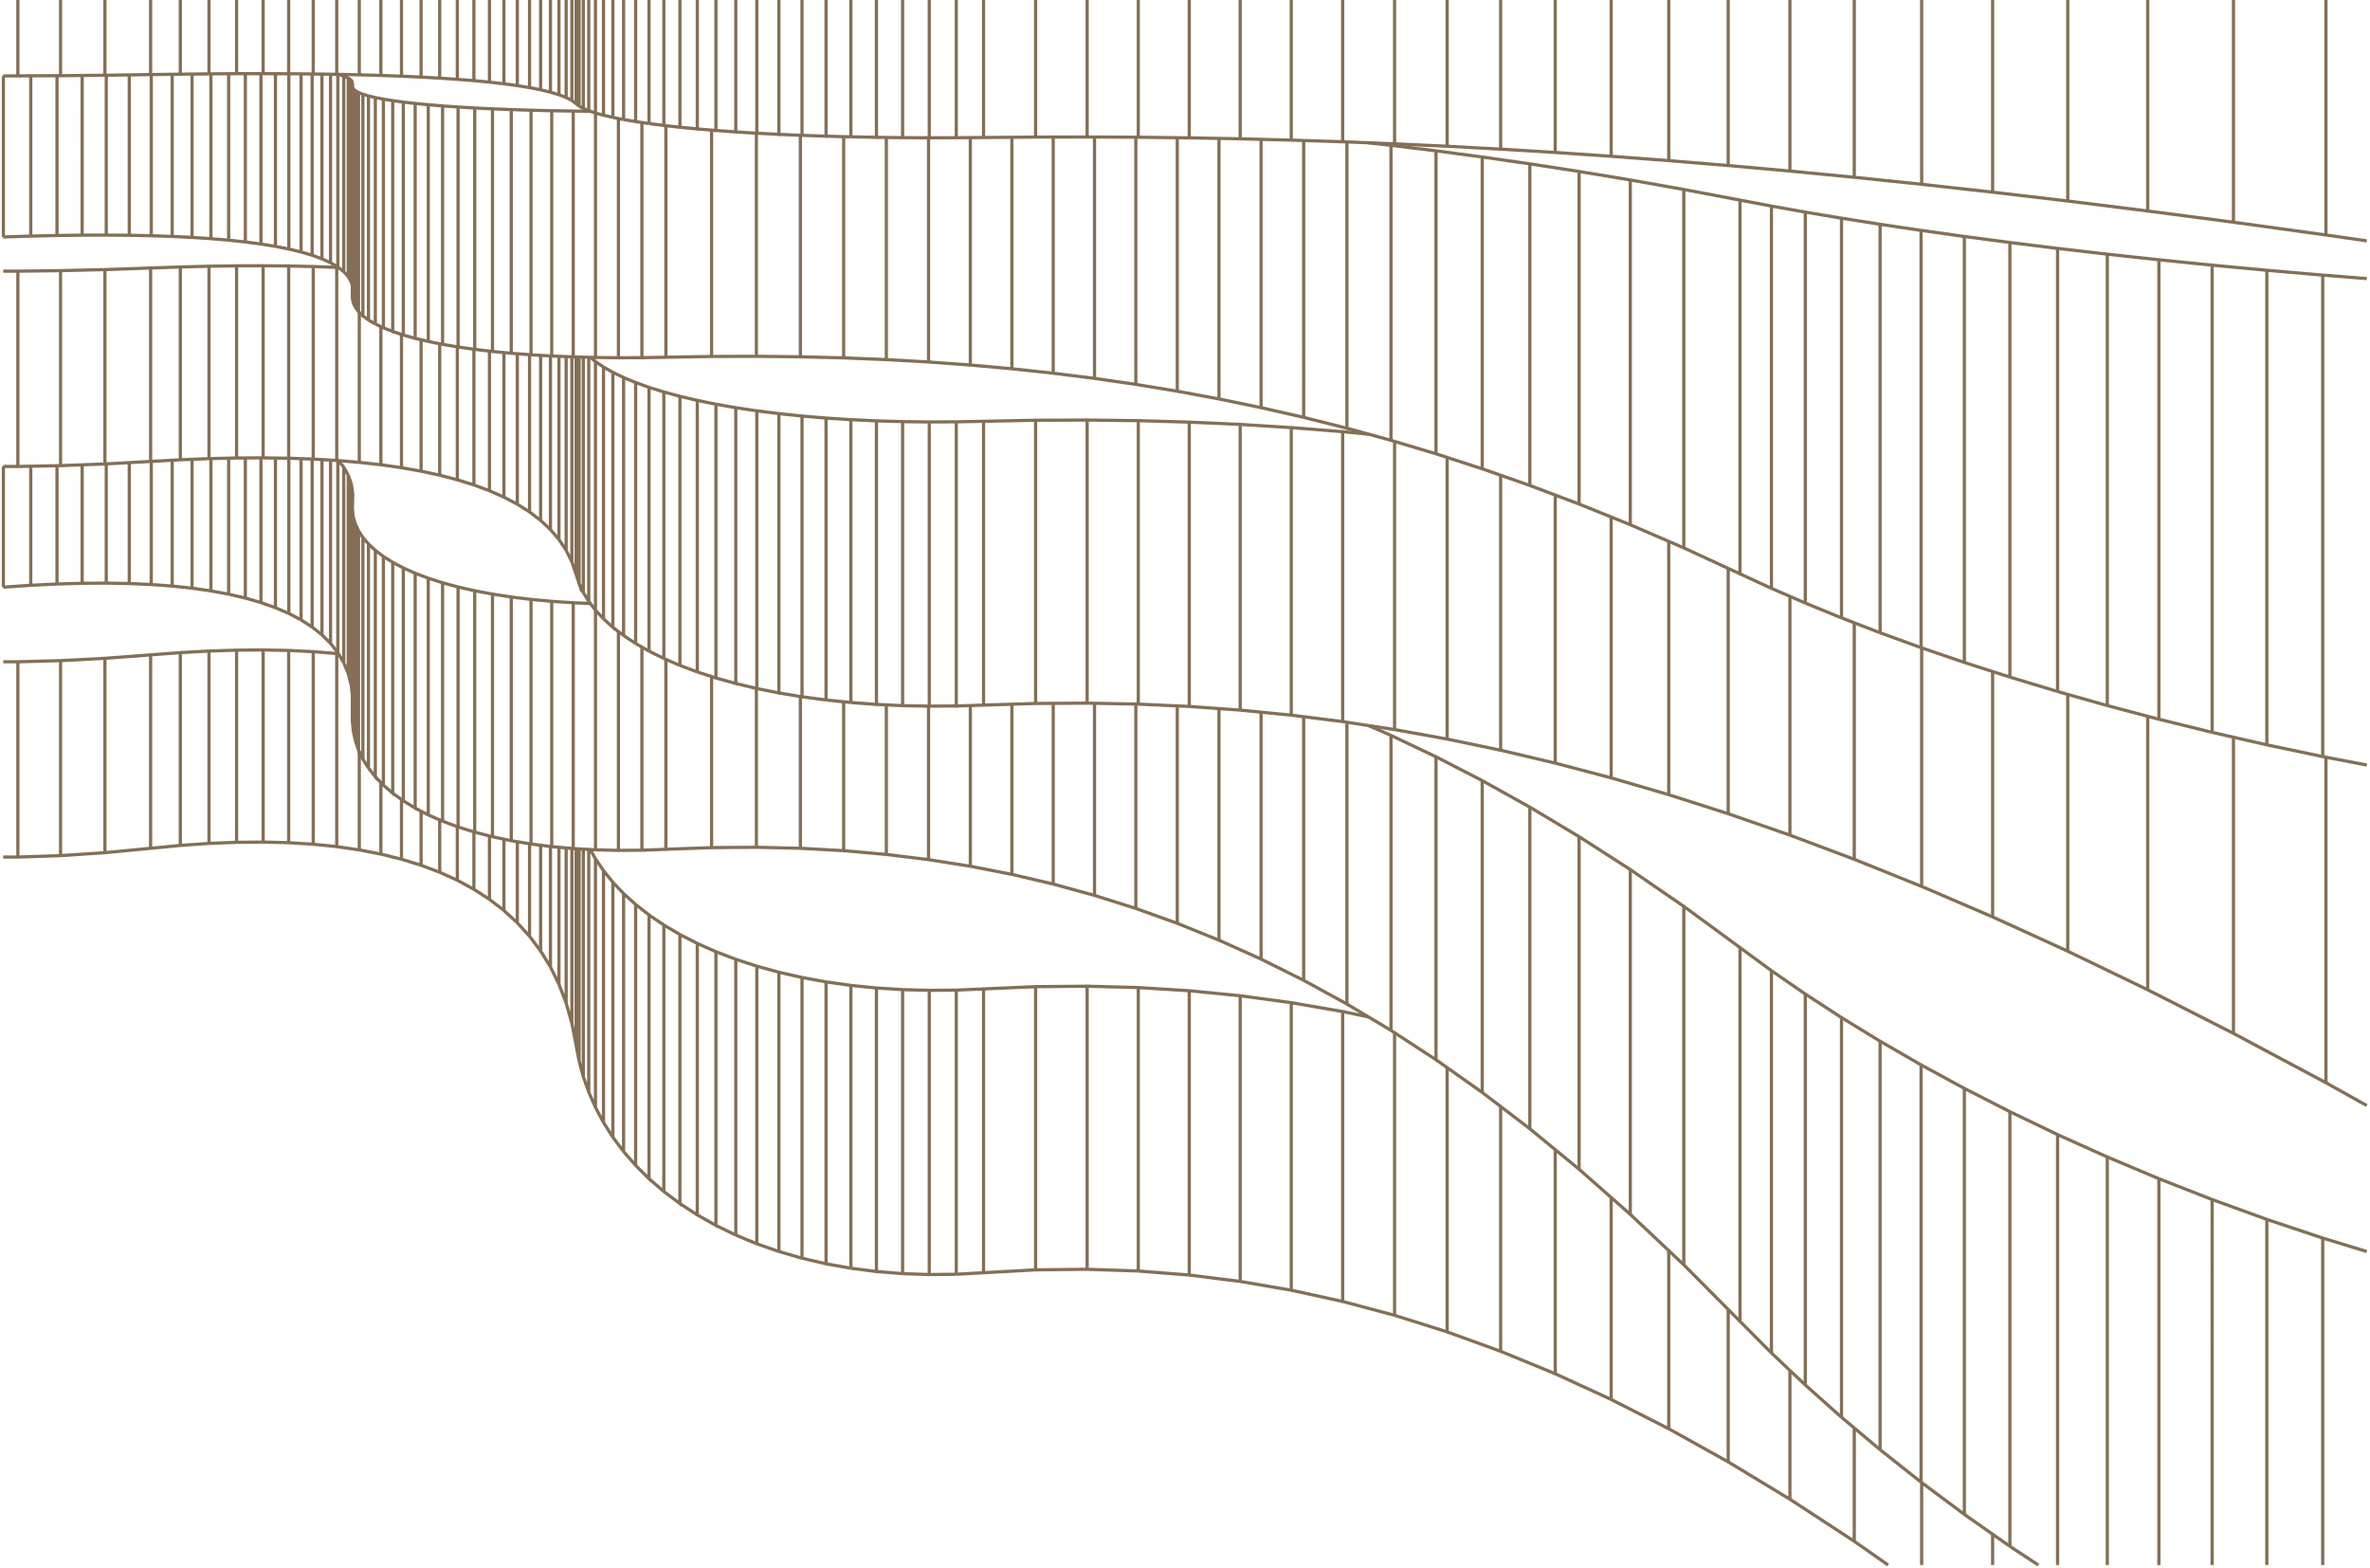
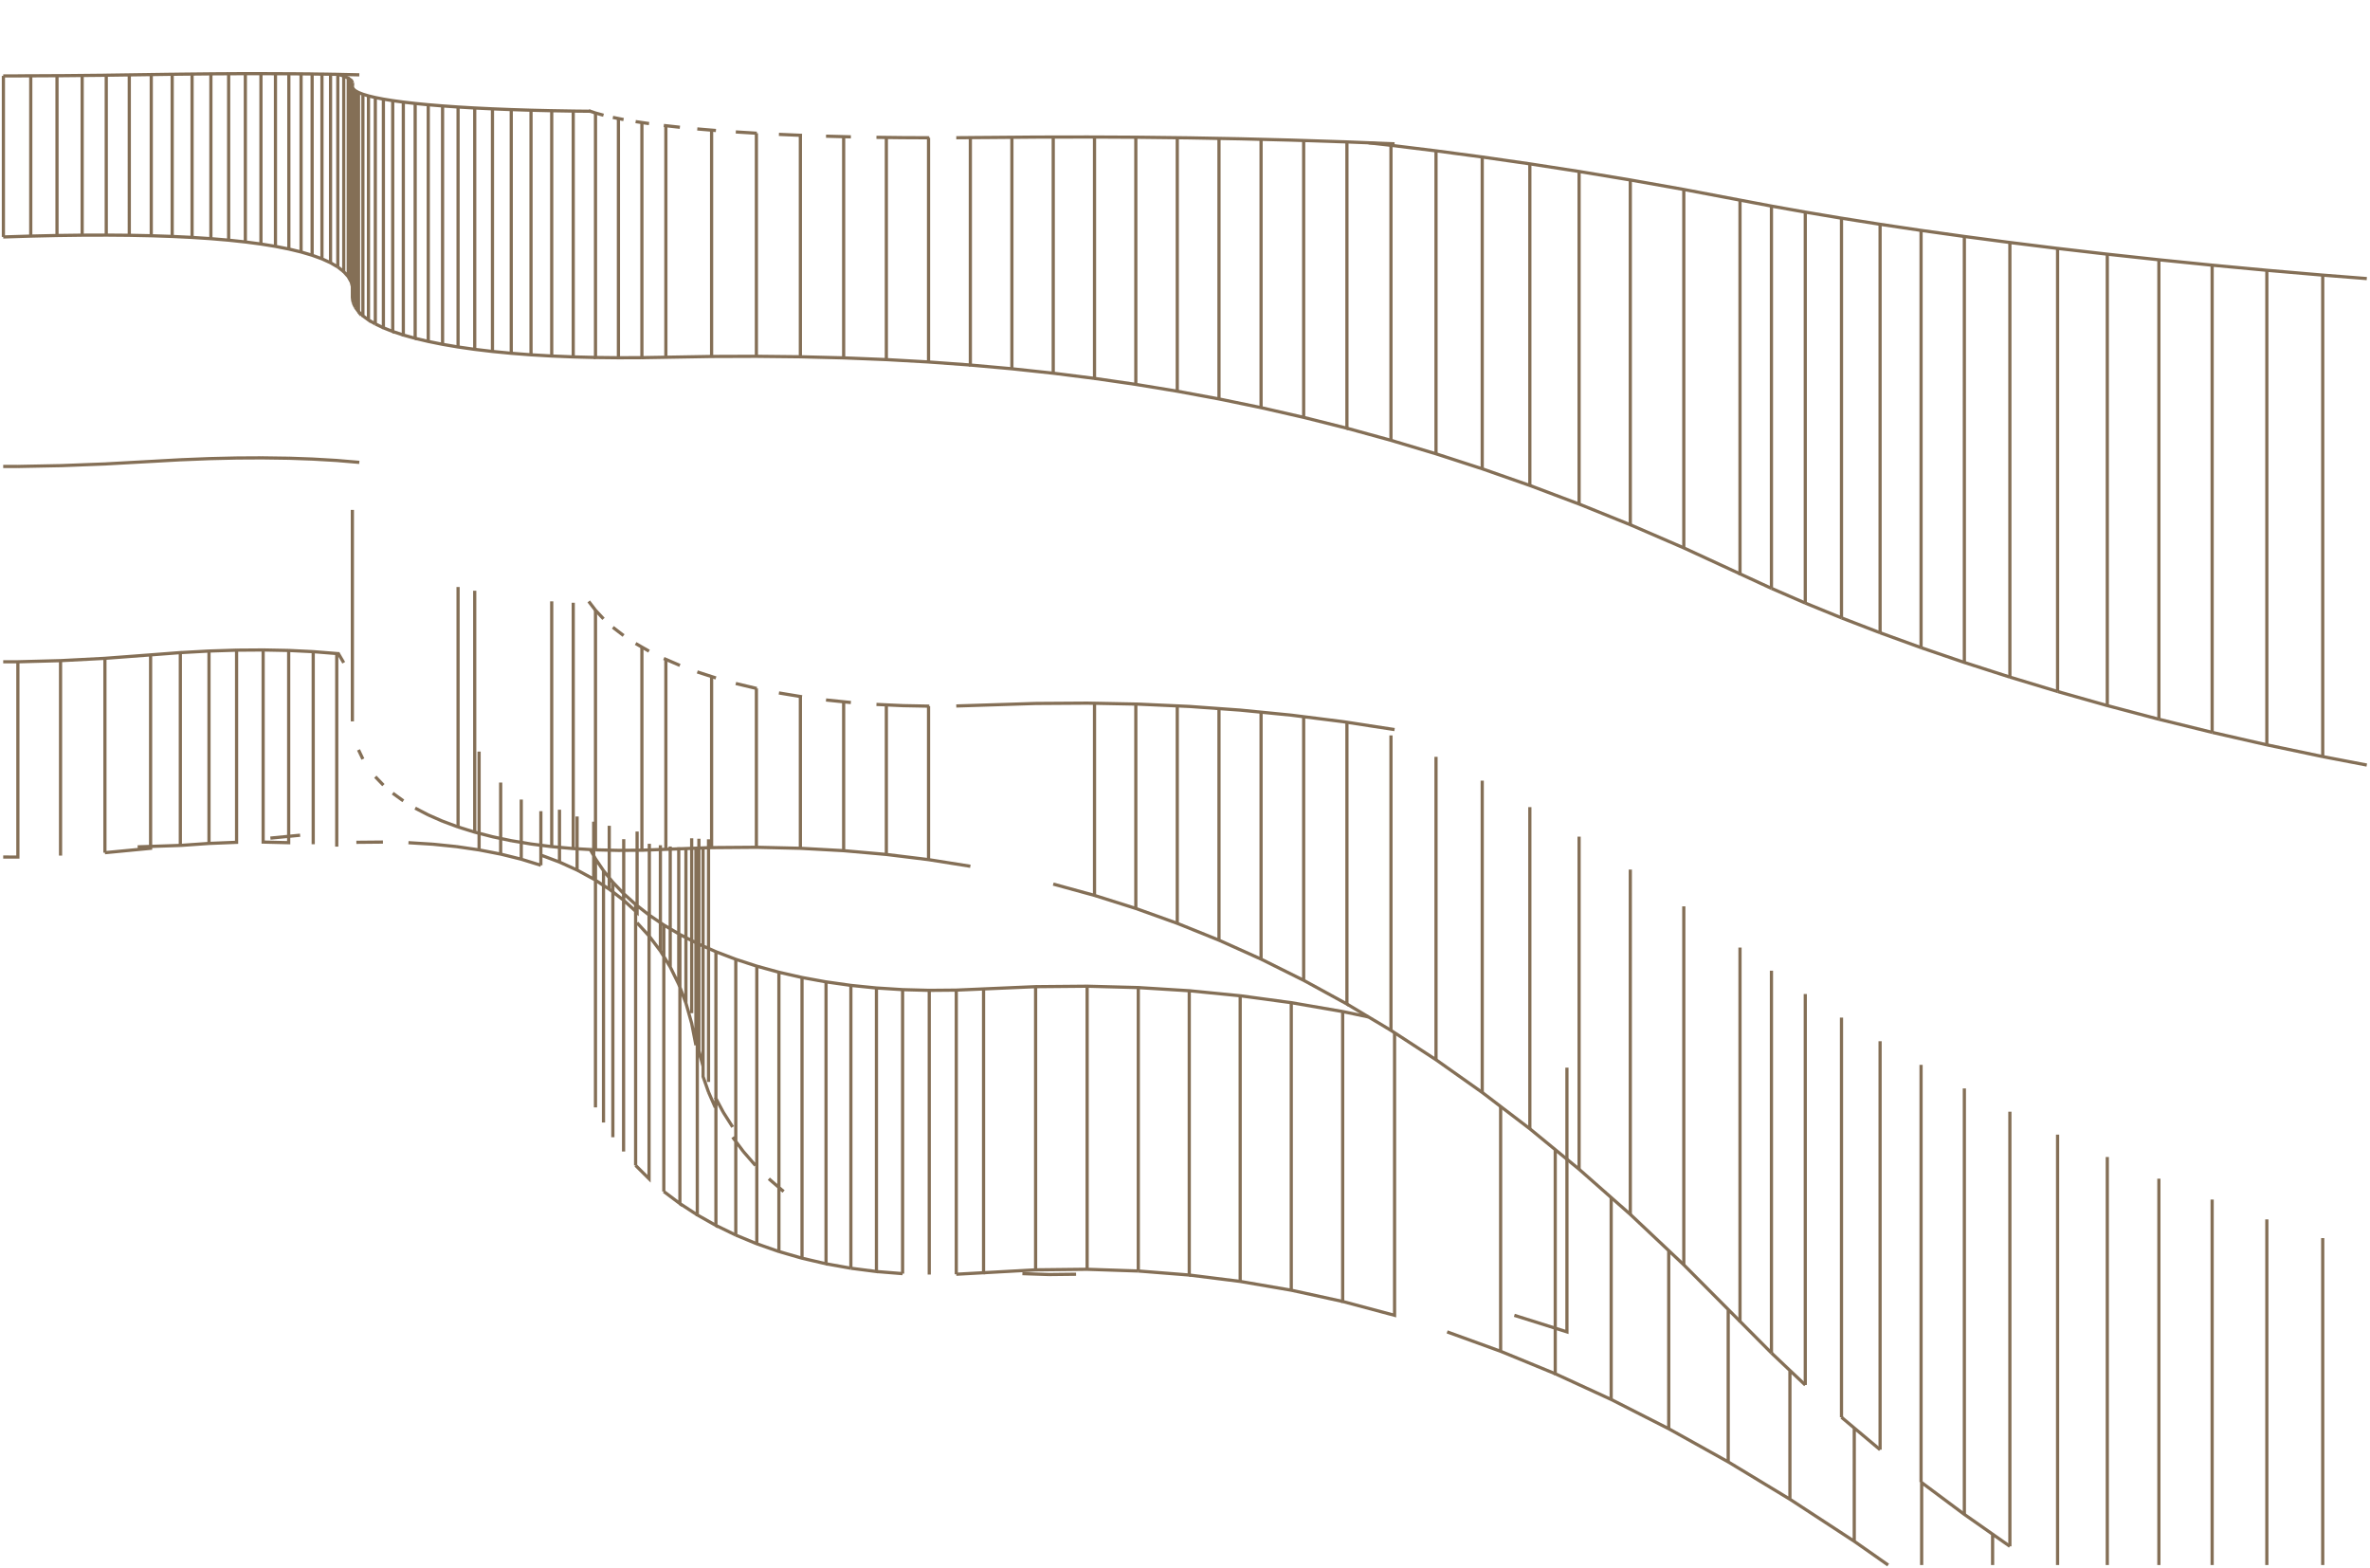
<svg xmlns="http://www.w3.org/2000/svg" width="739" height="489" fill="none">
-   <path d="M65.167-.002v23.03M73.77-.002v22.978M82.05-.002v22.968M32.717-.002v23.458M18.88-.002v23.594M46.96-.002v23.255M5.571-.002v23.66M56.233-.002v23.124M178.324-.002v31.348m9.857-31.348v35.927l2.92.68M183.579-.002v34.525l-1.695-.718-1.308-.722M137.105-.002v24.364m0 0 5.492.37m-5.492-.37-5.806-.325m11.298.694V-.002m0 24.733 5.174.417m13.536-25.15v26.698l-4.171-.567m23.44-26.131v33.085m0 0-.931-.728M194.439-.002v37.27M147.771-.001v25.15m0 0 4.849.466m0 0V-.002m0 25.616 4.514.515V-.002m33.967 0v36.61m15.886-36.61v39.118l-4.602-.588m9.618-38.53v39.676l5.421.524v-40.2m-52.303 0V27.32M112.036-.002v23.328m6.729.196-6.727-.193m6.727.193V-.002m0 23.524 6.422.235V-.003m54.458 0v32.358m0 0-1.321-1.011-1.791-.937m-4.899-30.41V28.74M185.677-.002V35.23M198.199-.002V37.91l-3.762-.642m7.945-37.271v38.53M90.013-.002v22.997M131.3-.002v24.04m0 0-6.115-.28M105.002-.003v23.178M168.569-.002v28l-3.448-.68-3.817-.622M97.662-.002v23.067m76.632 6.474-2.662-.803m2.662.803V-.002m0 29.54 2.239.869m5.351-30.41v33.81m-10.25-5.07-3.063-.74m7.962 2.41V-.003m242.13 0V44.2M434.846-.002v44.84M250.078-.001v42.2l7.491.26V-.003m-34.331 0v40.688l6.193.444V-.002m60.326 0v42.956l8.427-.014V-.002m153.058 45.605-16.399-.764m16.399.764V-.002m0 45.605 16.677.897M242.873-.002V41.89l-6.89-.357V-.002m231.936 0v46.504M265.314-.002v42.664M354.936-.002v42.794M502.388-.002v48.73m0 0 17.948 1.353m-17.948-1.353-17.444-1.19-17.023-1.038M281.445-.002V42.91M322.919-.002v42.74m-57.602-.076 7.969.153V-.002m33.4 0V42.87M370.825-.002v42.98m15.884-42.98v43.274M484.944-.002V47.54m35.392 2.541V-.002m0 50.084 18.544 1.531V-.002m-199.896 0V42.71M402.636-.002v43.68M558.123-.001V53.34m-19.243-1.73 19.243 1.727 20.062 1.944 21.013 2.184 22.127 2.454M578.185-.002v55.286M599.198-.002v57.47m22.127-57.47v59.924M644.751-.002v62.684m-23.424-2.762 23.424 2.76 24.945 3.109V-.002m55.569 0V73.27m0 0 12.732 1.836m-12.732-1.835-28.84-3.975-26.731-3.508M696.425-.002v69.301m-484.422 54.277-5.016-1.36m5.016 1.36 5.421 1.276m-5.421-1.276v83.903m-5.016-85.263-4.602-1.435m4.602 1.435v83.101m-8.788-86.04 4.183 1.504v82.253m-4.183-83.757-3.762-1.562m3.762 1.562v81.369m108.487-69.283-8.504.169m24.737-.491-16.233.324m-89.262-6.513 5.814 1.186 6.193 1.087 6.552.981 6.89.869m-25.449-4.123v84.656m153.403-77.884 15.881.718 15.928.991 16.027 1.268 8.081.779m-183.871-6.403 7.205.751 7.491.628 7.745.501m105.511.767-15.892-.454m-81.647.059-7.969-.372m-79.64-18.11-1.612-1.327m1.612 1.327 2.504 1.695m-2.504-1.695v77.519M105.533 83.402l-.528-.029m86.096 32.728 3.338 1.614v80.446m-3.338-82.06-2.92-1.659m2.92 1.659v79.495l-2.92-2.635M90.013 82.936l7.65.17 7.339.27v60.2m-22.95-60.713 7.961.07v59.941m-7.961-60.011-8.282.026m8.282-.026v59.898m256.932-11.786-16.065.063M65.167 83.018l8.603-.127v59.915M56.233 83.242l8.934-.226v59.988m-8.934-59.762-9.272.324m9.272-.324v60.122m-9.272-59.798-14.245.495m14.245-.495v60.313m234.484-12.415-8.159-.238m-85.105-16.784v78.516m166.755-61.788-15.952-.193m-40.8.555-8.427.033m0 .003-8.312-.101M5.571 84.552h-4.57m4.57 0 13.31-.162v60.798M5.57 84.552v60.894m27.145-61.385-13.833.329m13.833-.33v60.605m145.608-33.398v63.949m5.255-63.807v76.116m-46.474-80.34v40.984l-5.806-1.257m5.806 1.259 5.492 1.431v-41.453m18.71 2.151v46.912m19.269-45.881v70.617l-.931-2.814v-67.827m-31.874-2.412v42.319m0 0 4.849 1.802v-43.539m-4.849 41.737-5.174-1.614m22.524-39.006v49.03M112.036 97.4v46.764m6.729.751-6.727-.751m6.727.751v-43.081m0 43.081 6.422.915v-41.566m46.447 6.719v54.135m-40.335-59.185v40.982M157.134 109.938v45.079m4.173 2.2-4.171-2.2m11.433-44.208v51.451l-3.448-2.631-3.817-2.41M97.663 83.11v60.04m73.969 21.974 2.662 3.106v-57.125m7.59.266v73.385m-2.239-5.617-1.321-3.918-1.791-3.631M131.3 146.92l-6.116-1.083m31.95 9.182-4.514-1.998m19.014 12.103-3.063-2.862m38.416 43.06-4.602-2.283m-18.806-15.509-1.695-2.777-1.308-2.8m-4.043-10.363-2.239-3.363m2.239 3.363v-60.393m21.666 89.454-3.762-2.485m224.226-63.56v90.402m16.183-87.369v89.849m-184.768-97.755v87.529m7.491.997-7.491-1m7.491-86.898v87.901m-34.331-92.219v85.355l6.193 1.727V127.13m60.327 4.443v88.614l8.426-.055v-88.595m153.058 98.914-16.399-2.963m16.399 2.963v-87.819m0 87.819 16.677 3.475M242.873 128.98v87.086l-6.89-1.381v-86.574m231.936 20.079v85.734M265.314 130.862v88.195m89.622-87.882v88.379m147.452-58.337v81.336m0 0 17.948 5.24m-17.948-5.24-17.444-4.607M281.445 131.469v88.553m41.474-88.976v88.303m-57.602-.29 7.969.589v-88.414m33.401.134v88.494m64.138-88.233v88.647m15.884-87.929v89.07m98.235 16.529-17.023-4.022m17.023 4.022v-83.581m35.392 93.428v-78.977m0 78.977 18.544 5.93v-76.486M338.984 130.98v88.265m63.653-85.907v89.653m155.486-37.028v74.45m0 0-19.243-6.687m19.243 6.687 20.062 7.525m0 0v-73.742m0 73.742 21.013 8.46m0-74.394v74.394m0 0 22.127 9.507v-76.512m23.426 7.123v80.076l-23.423-10.69m-403.904-76.389-5.421-2.029m457.693 15.863v85.286l-24.945-12.038m80.514-60.487v101.504m0 0 12.732 7.109m-12.732-7.109-28.84-15.389m0 0-26.731-13.592m26.731 13.592v-92.349m-171.391 52.743-16.682-11.471m0-.003-15.967-10.266-15.361-9.206-14.846-8.266-14.41-7.431m77.266 46.641 17.522 12.855 9.81 7.196m-104.6-66.69-14.043-6.678m0-.002-6.979-3.05M626.71 482.16l8.868 5.84m-49.338-35.965 12.774 10.109m-36.102-30.287 11.292 10.067M129.456 178.741l-3.695-1.65m3.695 1.65 4.082 1.544m-4.082-1.544v73.241l-3.695-2.261v-72.63m0 0-3.304-1.746m-12.473-21.644-.457-2.875m0 0-.942-2.673m.942 2.673v62.887m10.02-40.201 2.912 1.833v71.982l-2.912-2.51v-71.302l-2.519-1.911m-6.235-8.241-.635-2.167m.635 2.167.996 2.132m-.996-2.132V230.9m-.635-69.704-.283-2.193.055-2.212.052-3.09m.176 7.495v66.735l.635 2.969m-2.208-82.747-1.404-2.48m1.404 2.48v61.896m24.953-29.764 4.462 1.43m-4.462-1.43V254.1m20.018-68.853 5.861.902v75.989m-5.861-76.891-5.533-1.044m5.533 1.044v75.656m25.187-72.959-6.711-.442-6.451-.6m-22.75-3.878L138 181.715m0 0v74.345m-26.211-90.565 1.365 2.09m-1.365-2.09v68.328l-.996-2.923m54.788-43.998-6.167-.753m6.167.753v76.269m-58.4-117.498-1.648-2.05m1.648 2.05v60.976m40.842-22.444-5.19-1.181m-25.805-11.42-2.13-1.979m2.13 1.979v70.594l-2.13-2.714m0-69.859-1.744-2.04m1.744 2.04v69.859m69.167-51.321-5.322-.217m-65.589-20.361v69.104l1.744 2.795m437.466 63.184 10.548 7.283M738 390.242l-13.741-4.196-17.426-5.821m0-.003-17.056-6.188-16.607-6.504m-110.258-57.581 11.292 7.344 12.036 7.375 12.774 7.374 13.497 7.337 14.199 7.262 14.872 7.144 15.504 6.979 16.084 6.768M17.773 145.216v36.883l7.847-.226m0 0v-36.935m0 36.935 7.512-.049m0-37.177v37.177m0 0 7.181.127M1.06 183.08l-.06.005m.06-.005v-37.631m0 37.631 8.528-.581m0-37.125v37.125m0 0 8.185-.402m63.595-39.328v45.119m0 0 4.524 1.6m-4.524-1.6-4.867-1.405m9.391 3.005v-46.667m0 46.667 4.173 1.8m10.328-47.978v54.635m0 0-3.069-2.436m3.069 2.436 2.675 2.664m-13.003-57.727v48.406m0 0 3.814 2.005 3.448 2.216v-52.371m-3.448-.122v50.274m9.189-49.822v57.141m0 0 2.267 2.899v-59.899m-45.446-.388V183.4m0 0 5.868.843m-5.868-.843-6.199-.661m12.067-39.742v41.248l5.538 1.026v-42.403m-30.982 1.383v37.702m36.188-39.158v43.688m0 0-5.206-1.214M53.69 143.51v39.229m0 0-6.523-.482m0 0-6.851-.304m6.85.304v-38.385m61.419 66.177-1.404-3.398m1.404 3.398.942 3.664m0 0 .348 3.012m.283 11.203-.283-3.007m192.696-4.927v50.116m12.951 2.535-12.951-2.537m12.951 2.537v-53.063m0 53.063 12.893 3.021m-135.582-78.733v68.224m135.582-45.843v56.354" stroke="#846F56" stroke-miterlimit="10" />
  <path d="m341.286 279.2-12.871-3.532m12.871 3.532v-59.908m0 59.908 12.88 4.069 12.925 4.64M172.032 187.504v76.491m-24.009-79.788v75.267m101.545-42.295v47.329m0 0 13.495.743v-46.422m-13.495 45.679-13.715-.318-13.97.106m145.208-44.187v67.8m0 0 13.006 5.25M185.685 190.281v74.709m0 .002 7.148.167 7.321-.056v-63.332m21.732 9.189v53.333m-43.143-76.347v76.656m28.881-59.002v59.225m0 0-7.467.278m7.467-.278 14.262-.529m-79.055-81.27v74.829m133.544-38.064v46.637l-13.31-1.177m91.101-45.709v63.729m25.931-62.324v72.215l13.122 5.904m0 0v-77.002m0 77.002 13.281 6.612v-82.197m-170.647-8.827v49.534m53.678-44.004v47.86m0 0 13.04 2.069m-13.04-2.069-13.159-1.616m130.131 39.25 13.484 7.384v-87.849m13.736 4.085v91.993m14.043-85.313v94.471m14.412-87.042v97.226m14.846-88.959v100.292m164.558 1.821V488m-78.67-178.049v121.908m36.102-99.814v130.101m13.497-122.764v132.824m-104.159-201.06V378.66m16.682-96.04v111.768m49.17-77.093v124.631M586.24 324.67v127.367m70.846-91.27V488m16.084-120.468V488M542.556 295.472v116.539l9.81 9.866m137.411-47.841V488m17.056-107.773V488M492.385 260.879v103.707m134.325-17.943v135.519m97.549-96.113V488M552.364 302.671v119.206m-75.34-370.786 15.361 2.377 15.967 2.65 16.682 2.962 17.522 3.318 9.81 1.857m-75.342-13.166-14.846-2.134-14.41-1.918m-.002 0-14.043-1.725-6.979-.788M626.71 211.127l14.872 4.495m-55.342-18.319 12.774 4.64m-36.102-13.898 11.292 4.619m132.629 39.589 17.426 3.664m-51.089-11.65 16.607 4.092M125.761 31.833l3.695.426V105.5l-3.695-1.038V31.833zm0 0-3.304-.451m-12.473-5.587-.457-.743m10.02 5.859 2.912.473v71.982l-2.912-1.153V30.911zm0 0-2.519-.494m-6.235-2.127-.635-.56m.635.56.996.55m-.996-.55v67.537m-.635-68.097-.283-.568m.283.568v66.734m-1.573-70.1.942.69v62.887m24.011-55.282-4.082-.397m4.082.397 4.462.37v74.344m-4.462-74.714v73.815m20.018-72.535 5.861.233v75.99m-5.861-76.223-5.533-.268m5.533.268v75.656m25.187-74.96-6.711-.114m6.711.115 5.322.056m-5.322-.056v76.655M138 33.026l4.831.34v74.828M111.789 28.84l1.365.54m-1.365-.54v68.328l-.996-1.342m54.788-61.458-6.167-.196m6.167.196 6.451.155v76.491m-6.451-76.646v76.269m-58.4-86.915-1.648-.53m1.648.53 1.404.64V86.26m-1.404-62.537V84.7l1.404 1.56m39.438-52.588-5.19-.306m5.19.306v75.267m-30.995-78.521-2.13-.51m2.13.51v70.593m-2.13-71.104-1.744-.527m1.744.527v69.86l-1.744-1.283V29.38m-3.279-2.214.055-.572.052-.798m442.382 38.462 10.548 1.88 11.292 1.897m67.378 9.422L626.71 75.61l-14.199-1.876-13.497-1.894-12.774-1.903m55.342 7.515 15.504 1.803 16.084 1.746 16.607 1.68 17.056 1.598 17.426 1.503L738 86.866M574.204 68.03l12.036 1.904M17.773 23.605v49.827m0 0 7.847-.104 7.512-.02m-15.359.124-8.185.186-8.528.266m24.56-50.35V73.33m7.512-49.872v49.848m0 0 7.181.059V23.355M1.06 73.884H1m.06 0V23.666m8.528-.021v49.97m101.205 22.212-.635-1.363m-28.79-71.49V76.09m4.524.732-4.524-.734-4.867-.645V22.979m9.391 53.844V22.986m0 53.837 4.173.826m10.328-54.536v57.592m0 0-3.068-1.117m3.068 1.117 2.675 1.222M90.065 23.002V77.65m0 0 3.814.92m0-55.532v55.534l3.448 1.017v-56.52m19.701 77.945-2.13-1.245m-11.83-76.615v58.774m0 0 2.267 1.33M59.889 23.088v50.94l-6.199-.303m6.199.306 5.868.386 5.538.47M65.757 23.03v51.385m5.538.473v-51.89m0 51.89 5.206.558M53.69 23.165v50.561m0 0-6.524-.221-6.851-.141m65.019-50.174V83.26m-58.168-60v50.248m61.418 12.752.942 1.682m.631 6.523-.283-1.379m-.348-5.144.348 1.382m192.696-46.411v70.909l12.951 1.162 12.893 1.386m-12.893-73.563v72.18m-122.689-78.03v74.589m135.582 4.824V42.735m0 73.634 12.871 1.622V42.728m-91.718-.543v69.064M367.091 42.94v79.048m-181.406-86.75v76.232l7.148.078 7.321-.026V38.206m21.732 2.372v70.572m-14.262-71.956v72.201" stroke="#846F56" stroke-miterlimit="10" />
-   <path d="m200.157 111.522 7.467-.127 14.261-.245m41.178-68.54v68.98l-13.495-.341-13.715-.146m40.522-68.245v69.271l-13.31-.539m91.101 8.269-12.881-1.868m12.881 1.868V42.794m0 77.065 12.925 2.13m13.005 2.407-13.005-2.41m13.005 2.41v-81.24m0 81.24 13.123 2.711m0 0v-83.66m0 83.66 13.281 3.035V43.811m-170.647-2.278v69.57m0 0-13.97.049m67.648-68.193v69.911l-13.159-.741m26.199 1.692-13.04-.948m116.972 17.269 13.484 3.389V44.258m13.736 1.054v91.993m14.043-90.268v94.471m14.412-92.553v97.226m14.846-95.092v100.292m164.558-73.927v138.165m-78.67-149.482v121.908m36.102-116.204v130.102m13.497-128.208V206.56M508.352 56.118v107.514M525.034 59.08V170.85m49.17-102.817v124.63M586.24 69.938v127.367m70.846-118.049V220.01M673.17 81.002v143.265M542.556 62.398v116.538l9.81 4.528M689.777 82.682V228.36m17.056-144.08v147.975M492.385 53.468v103.707M626.71 75.611v135.516m97.549-125.344v150.134M552.363 64.257v119.207M386.708 310.492l15.928 2.156 16.027 2.765m-31.955-4.921-15.881-1.567m15.881 1.567v89.071M212.003 291.39l-5.016-2.963m5.016 2.963 5.421 2.781m-5.421-2.781v83.903l-5.016-3.765m0-83.101-4.602-3.127m4.602 3.127v83.101m-8.788-89.506 4.183 3.276v82.255l-4.183-4.162m0-81.369-3.762-3.405m3.762 3.405v81.369m108.487-55.033-8.504.37m8.504-.37 16.233-.706v88.303m-16.233-87.597v88.494l-8.504.471m-80.758-103.152 5.814 2.582-.001 85.354-5.813-3.28v-84.656zm32.654 10.622-7.205-1.638m7.205 1.638 7.491 1.37v87.898l-7.491-1.741-7.205-2.08m7.205-85.447v87.529m104.855-84.387 15.892.99v88.647l-15.892-1.259m-89.616-89.056 7.969.807v88.414l-7.969-1.026m-42.079-98.697 6.193 2.367v85.995M185.677 267.79l-1.612-2.889m1.612 2.889 2.504 3.695m-2.504-3.695v77.519m50.306-44.05-6.552-2.139m6.552 2.139 6.89 1.894v87.087m-6.89-88.981v86.573m182.68-72.419 8.081 1.696m-8.081-1.696v90.402l16.183 4.318v-88.11M105.533 203.844l-.528-.061m86.096 71.316 3.338 3.518v80.446m-3.338-83.964-2.92-3.614m2.92 3.614v79.496m-93.439-151.4 7.34.588v60.2m-7.34-60.788-7.649-.372m7.65.372v60.04m-7.65-60.412-7.961-.155m7.961.155v59.941l-7.961-.198v-59.898M257.569 306.16l7.745 1.095v88.194M82.052 202.668l-8.282.058m0 0-8.603.276m8.603-.276v59.916l-8.603.348m273.817 44.523-16.065.142M65.167 203.002l-8.934.492m8.934-.492v59.988M46.96 204.2l9.272-.709v60.123M46.961 204.2l-14.245 1.075M46.96 204.2v60.312l-14.245 1.368m240.57 42.182 8.159.517v88.553m-93.264-125.647v78.516m150.803-42.49 15.952.424v88.378m-65.179-87.512 8.427-.073v88.592m-16.739-88.738 8.312.221v88.614M5.571 206.35 1 206.346m4.57.004 13.31-.355v60.8M5.572 206.35v60.894L1 267.237m31.715-61.962-13.832.72m13.832-.72v60.605m32.452-2.89-8.934.624m-23.517 2.266-13.833.915m37.35-3.181-9.272.901m-28.08 2.278-13.31.449m172.753-2.678v54.531m9.857 30.906-2.504-4.692m2.504 4.692 2.92 4.594m-7.522-89.72v75.662m-46.474-84.868v16.317m5.492 2.492-5.492-2.494-5.806-2.186m11.298 4.68v-16.71m0 16.71 5.174 2.812m13.536-14.832v25.28l-4.171-3.831m23.44-19.202v66.118m0 0-.931-4.904m.931 4.904 1.308 4.878m-34.113-76.304v17.893m0 0 4.849 3.139m0 0v-19.766m0 19.766 4.514 3.478V261.66m33.967 92.935 3.338 4.471m12.548 12.462-4.602-3.975m-37.264-104.457v28.84m0 0-3.817-4.198m3.817 4.198 3.448 4.584v-32.965m-56.533-29.207v30.661l-7.034-1.026m13.763 2.334-6.727-1.308m6.727-21.004v22.31l6.422 1.595m54.458-3.256v61.265m0 0-1.321-6.821-1.791-6.325v-48.369m-4.899-.459v37.561l-3.063-4.986m17.106 48.789-2.096-4.774m14.618 22.856-3.762-4.328m-69.25-109.756v18.606m6.112-14.973v16.858m0 0-6.115-1.888m-20.182-3.927-7.34-.748m0 0-7.649-.473m84.281 44.154-2.662-5.41m2.662 5.41v-42.717m0 42.717 2.239 5.854m-94.481-50.206-8.282.075m108.114 2.139v70.921l1.695 4.836m106.178 56.882-8.312-.283m8.312.283 8.427-.094m136.659 12.81 16.399 5.16v-82.389M242.873 390.24l-6.89-2.408m215.259 27.464 16.677 6.052v-76.331m-231.936 42.815-6.552-2.717m272.957-11.712v62.972m-17.444-8.024-17.023-7.003" stroke="#846F56" stroke-miterlimit="10" />
+   <path d="m200.157 111.522 7.467-.127 14.261-.245m41.178-68.54v68.98l-13.495-.341-13.715-.146m40.522-68.245v69.271l-13.31-.539m91.101 8.269-12.881-1.868m12.881 1.868V42.794m0 77.065 12.925 2.13m13.005 2.407-13.005-2.41m13.005 2.41v-81.24m0 81.24 13.123 2.711m0 0v-83.66m0 83.66 13.281 3.035V43.811m-170.647-2.278v69.57m0 0-13.97.049m67.648-68.193v69.911l-13.159-.741m26.199 1.692-13.04-.948m116.972 17.269 13.484 3.389V44.258m13.736 1.054v91.993m14.043-90.268v94.471m14.412-92.553v97.226m14.846-95.092v100.292m164.558-73.927v138.165m-78.67-149.482v121.908m36.102-116.204v130.102m13.497-128.208V206.56M508.352 56.118v107.514M525.034 59.08V170.85m49.17-102.817v124.63M586.24 69.938v127.367m70.846-118.049V220.01M673.17 81.002v143.265M542.556 62.398v116.538l9.81 4.528M689.777 82.682V228.36m17.056-144.08v147.975M492.385 53.468v103.707M626.71 75.611v135.516m97.549-125.344v150.134M552.363 64.257v119.207M386.708 310.492l15.928 2.156 16.027 2.765m-31.955-4.921-15.881-1.567m15.881 1.567v89.071M212.003 291.39l-5.016-2.963m5.016 2.963 5.421 2.781m-5.421-2.781v83.903l-5.016-3.765m0-83.101-4.602-3.127m4.602 3.127v83.101m-8.788-89.506 4.183 3.276v82.255l-4.183-4.162m0-81.369-3.762-3.405m3.762 3.405v81.369m108.487-55.033-8.504.37m8.504-.37 16.233-.706v88.303m-16.233-87.597v88.494l-8.504.471m-80.758-103.152 5.814 2.582-.001 85.354-5.813-3.28v-84.656zm32.654 10.622-7.205-1.638m7.205 1.638 7.491 1.37v87.898l-7.491-1.741-7.205-2.08m7.205-85.447v87.529m104.855-84.387 15.892.99v88.647l-15.892-1.259m-89.616-89.056 7.969.807v88.414l-7.969-1.026m-42.079-98.697 6.193 2.367v85.995M185.677 267.79l-1.612-2.889m1.612 2.889 2.504 3.695m-2.504-3.695v77.519m50.306-44.05-6.552-2.139m6.552 2.139 6.89 1.894v87.087m-6.89-88.981v86.573m182.68-72.419 8.081 1.696m-8.081-1.696v90.402l16.183 4.318v-88.11M105.533 203.844l-.528-.061m86.096 71.316 3.338 3.518v80.446m-3.338-83.964-2.92-3.614m2.92 3.614v79.496m-93.439-151.4 7.34.588v60.2m-7.34-60.788-7.649-.372m7.65.372v60.04m-7.65-60.412-7.961-.155m7.961.155v59.941l-7.961-.198v-59.898M257.569 306.16l7.745 1.095v88.194M82.052 202.668l-8.282.058m0 0-8.603.276m8.603-.276v59.916l-8.603.348m273.817 44.523-16.065.142M65.167 203.002l-8.934.492m8.934-.492v59.988M46.96 204.2l9.272-.709v60.123M46.961 204.2l-14.245 1.075M46.96 204.2v60.312l-14.245 1.368m240.57 42.182 8.159.517v88.553m-93.264-125.647v78.516m150.803-42.49 15.952.424v88.378m-65.179-87.512 8.427-.073v88.592m-16.739-88.738 8.312.221v88.614M5.571 206.35 1 206.346m4.57.004 13.31-.355v60.8M5.572 206.35v60.894L1 267.237m31.715-61.962-13.832.72m13.832-.72v60.605m32.452-2.89-8.934.624m37.35-3.181-9.272.901m-28.08 2.278-13.31.449m172.753-2.678v54.531m9.857 30.906-2.504-4.692m2.504 4.692 2.92 4.594m-7.522-89.72v75.662m-46.474-84.868v16.317m5.492 2.492-5.492-2.494-5.806-2.186m11.298 4.68v-16.71m0 16.71 5.174 2.812m13.536-14.832v25.28l-4.171-3.831m23.44-19.202v66.118m0 0-.931-4.904m.931 4.904 1.308 4.878m-34.113-76.304v17.893m0 0 4.849 3.139m0 0v-19.766m0 19.766 4.514 3.478V261.66m33.967 92.935 3.338 4.471m12.548 12.462-4.602-3.975m-37.264-104.457v28.84m0 0-3.817-4.198m3.817 4.198 3.448 4.584v-32.965m-56.533-29.207v30.661l-7.034-1.026m13.763 2.334-6.727-1.308m6.727-21.004v22.31l6.422 1.595m54.458-3.256v61.265m0 0-1.321-6.821-1.791-6.325v-48.369m-4.899-.459v37.561l-3.063-4.986m17.106 48.789-2.096-4.774m14.618 22.856-3.762-4.328m-69.25-109.756v18.606m6.112-14.973v16.858m0 0-6.115-1.888m-20.182-3.927-7.34-.748m0 0-7.649-.473m84.281 44.154-2.662-5.41m2.662 5.41v-42.717m0 42.717 2.239 5.854m-94.481-50.206-8.282.075m108.114 2.139v70.921l1.695 4.836m106.178 56.882-8.312-.283m8.312.283 8.427-.094m136.659 12.81 16.399 5.16v-82.389M242.873 390.24l-6.89-2.408m215.259 27.464 16.677 6.052v-76.331m-231.936 42.815-6.552-2.717m272.957-11.712v62.972m-17.444-8.024-17.023-7.003" stroke="#846F56" stroke-miterlimit="10" />
  <path d="M484.944 358.472v69.879l17.444 8.024 17.948 9.128m-35.392-87.031 7.441 6.114 10.003 8.817 5.964 5.257 11.984 11.3m-35.392-31.488-7.92-6.506-9.105-6.949-5.744-4.384m-232.744 44.481-6.193-3.009m163.47 17.458-15.881-1.991m149.509 47.931V389.96m0 55.543 18.544 10.33m-18.544-65.873 4.698 4.428m13.846 61.445v-47.519l-13.848-13.926m13.848 61.445 19.243 11.65m-251.437-70.631 16.233-.897 16.065-.179m0-88.263v88.266l15.952.536m47.7-83.667v89.654l16.027 3.513m139.46 61.668v-40.156l4.789 4.532m-4.789 35.624 20.062 13.109V445.27m0 0-3.981-3.344m3.981 3.344 8.055 6.765M599.198 488v-25.715l13.313 9.921 8.814 6.179m-218.689-76.081-15.928-2.739M588.751 488l-10.566-7.41m43.14-2.205V488m0-9.615 5.385 3.775M217.424 378.825l-5.421-3.535m69.442 21.844-8.159-.656m-7.972-1.029-7.745-1.388M73.771 22.983l-2.476.014m-38.163.462-.416.004-7.096.07-6.74.067-1.107.004m-12.202.062H1m55.233-.54-2.543.038m11.477-.129-5.28.054m.002 0-3.653.038m138.203 14.15-1.607-.319m0-.002-1.731-.344m20.902 3.069-4.379-.487-.637-.07m-18.806-3.192-2.496-.694m16.697 3.297-2.228-.33-1.955-.286M85.889 22.988l4.124.014h.052m-4.173-.016-3.84-.015h-.684m30.668.363-6.506-.141m-5.137-.08-2.73-.04m88.014 12.163-1.612-.544-.484-.162m251.265 10.316-8.102-.32M223.238 40.69l-1.355-.112m.003 0-4.462-.375m32.654 2.003-.51-.021-6.695-.287m46.885 1.063h-.224m-.003-.002-8.088-.04m-45.46-1.38-.13-.006-6.422-.395m77.255 1.739-4.115.032m0 .003-4.387.035m56.752-.15 12.155.143 3.734.045 9.272.172 6.612.122 6.51.167 9.417.24m-95.95-.807 8.835-.073 7.398-.061 5.496-.01 10.569-.016m2.301.01-2.301-.012m79.679 1.49-12.16-.396m-.003 0-3.866-.125m-121.189-.767-5.07-.061-3.089-.038m-7.972-.15-2.251-.06-5.497-.145M73.771 142.81l-2.476.057m-38.58 1.802-7.095.268m0 .003-6.74.256m14.252-.548-.416.024m-27.145.781-4.511-.005m0 .002H1m17.88-.256-1.107.021m38.46-1.847-2.543.141m11.477-.499-5.28.212m.002 0-3.653.146m138.203 54.802-1.607-1.236-1.731-1.332m20.902 11.884-4.379-1.887-.637-.276m-18.806-12.356-2.496-2.685m16.697 12.761-2.228-1.273-1.955-1.118M90.013 142.882l-4.124-.059m.003 0-3.84-.054-.684.005m30.668 1.397-6.506-.546m-15.465-.741h-.052m10.38.428-2.73-.16m88.014 47.122-1.612-2.109-.484-.633m251.265 39.959-8.102-1.24M223.238 211.4l-1.355-.438m.003-.002-4.462-1.445m32.654 7.749-.51-.085-6.695-1.11m46.884 4.12-.223-.005m-.003 0-8.088-.157m-45.46-5.34-.13-.03m0-.003-6.422-1.529m73.14 6.869 4.115-.13 8.835-.28 7.398-.235m-20.348.647-4.387.139m56.752-.579 12.155.553 3.734.169 9.272.669 6.612.475 6.51.642 9.417.93m-61.351-3.702-2.301-.044-10.569.068-5.496.035m95.744 5.659-12.16-1.529m-.003 0-3.866-.487m-121.189-2.967-5.07-.233m0-.003-3.089-.143m-7.972-.589-2.251-.23-5.497-.565m341.448 243.882.187.139m-489.326-303.28v65.921m3.279 11.765-1.118-2.343-.25-.523m-4.605-27.171-1.648-2.81-.195-.334m20.423 46.213-.577-.417m.003 0-2.728-1.974m-2.912-2.513-.782-.814-1.737-1.805m44.279 20.258-1.891-.315M138 256.062l-.895-.393-3.567-1.567m25.878 8.038-2.28-.48m-.002 0-3.578-.755-.936-.242-4.597-1.189-.252-.077-4.94-1.539m35.912 6.746-.416-.038m-35.496-6.711-.234-.087L138 256.06m295.723 65.231-6.979-4.182-6.757-4.047M133.538 254.1l-2.239-1.16-1.843-.956m56.229 13.008-1.62-.091m278.113 75.732-10.933-7.727m-.003-.003-3.476-2.456-12.923-8.427m.003.003-1.121-.732m-261.693-57.296-.398-.052m370.922 148.068-3.674-3.697m13.481 13.563 5.76 5.452m68.587-216.202-5.385-1.732-8.814-2.835-13.313-4.554m125.061 33.911 1.006.193 12.732 2.445m-96.415-22.933 3.167.896m.002 0 12.335 3.494m0-.002 12.608 3.337m.002.002 3.477.92m16.604 4.09 6.648 1.518 10.408 2.376m-107.819-30.31.187.063m-24.997-9.342 3.981 1.535 8.055 3.103M109.875 27.165v65.92m3.279 5.398-1.118-1.075-.25-.24m-4.605-12.47-1.648-1.289M105.533 83.403l-.195-.153m20.424 21.209-.578-.191m.003-.002-2.727-.906m-2.912-1.153-.783-.374m0 .002-1.737-.828m44.279 9.295-1.89-.146-2.28-.222m-.003 0-3.578-.345-.936-.111-4.597-.546-.252-.035-4.94-.706-.234-.04-4.597-.784-.894-.181-3.568-.72-2.238-.532-1.844-.438m49.287 5.789-.416-.016m255.396 26.03-6.978-1.918-6.758-1.857m-234.302-22.06-1.62-.042-.483-.012m278.596 34.765-10.933-3.546m-.003 0-3.476-1.127-12.922-3.867m.002 0-1.12-.336m91.309 33.544-4.699-2.033m0 .002-11.983-5.184m34.203 15.302-3.674-1.696m-.002 0-13.848-6.391m-40.088-16.479 7.442 2.805 10.002 4.045 5.965 2.412m-23.409-9.265-7.92-2.986-9.105-3.188-5.743-2.012m90.188 37.283 5.759 2.501 4.789 2.08M71.296 22.991l-5.539.033h-.59m-18.205.23-6.649.095-7.181.101m-15.359.148-8.185.043m0-.003-4.017.02m48.12-.5-6.524.095h-.203m58.569-.066-.195-.005m-.002.002-.333-.007-1.935-.028m-13.003-.153 3.815.035 3.447.03m-15.959-.093-4.867.007m0-.003-2.73.005m29.297.17-2.675-.04M426.745 44.52l-6.758-.268-1.323-.052m-63.728-1.41-.767-.004m-.003.002-12.88-.063M71.296 142.864l-5.539.129-.59.015m-18.205.873-6.649.364m0 .003-7.181.395m-15.359.569-8.185.16m0-.002-4.017.078m48.12-1.942-6.524.365m0-.002-.203.012m58.569-.259-.195-.017m-.002 0-.333-.028-1.935-.113-2.675-.155m-10.328-.433 3.815.136 3.447.123m-15.959-.37-4.867.026-2.73.014m352.974 83.437-6.758-1.035-1.323-.203m-63.728-5.454-.767-.014m-.003 0-12.88-.25M161.304 262.45l3.817.64.46.077 2.988.382m9.755 1.009-1.791-.162m7.532.498-.483-.025m-11.948-.93-3.062-.39m-7.268-153.247 3.817.294.461.035 2.987.174m5.725.297-2.262-.095-.398-.023-3.062-.179m-70.91-87.74h-.337m.338 120.081-.338-.011m79.208 121.263-2.239-.202m0-.003-2.262-.204m6.292-152.72-1.791-.076-2.239-.094m9.285 153.77-1.695-.095m0-.002-1.308-.073-.931-.052-.905-.049m4.839-153.188-1.695-.043-1.308-.032m0-.003-.931-.023-.905-.024" stroke="#846F56" stroke-miterlimit="10" />
</svg>